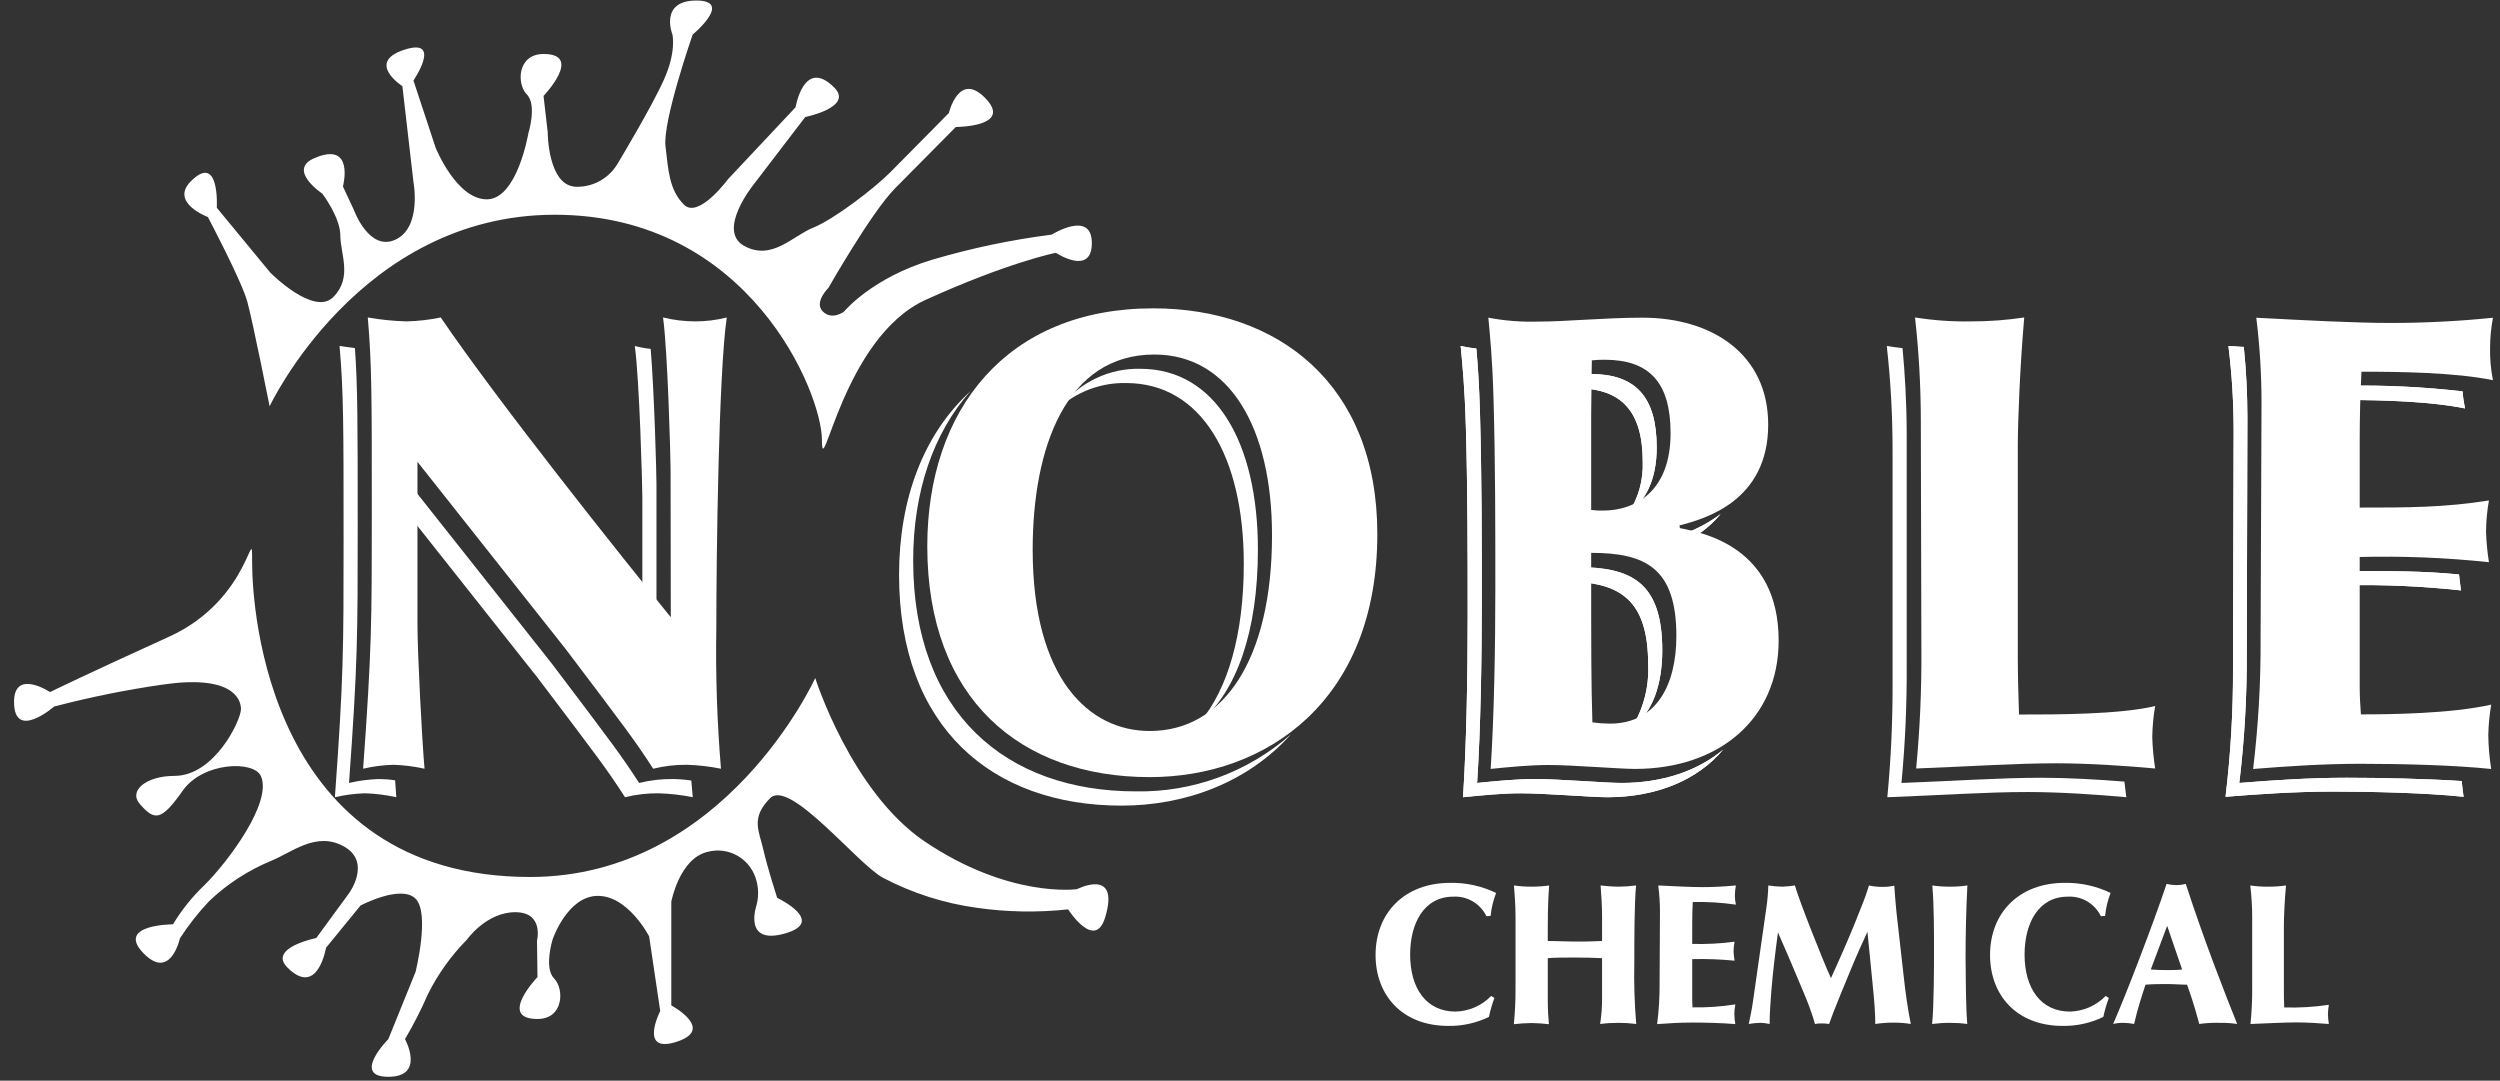
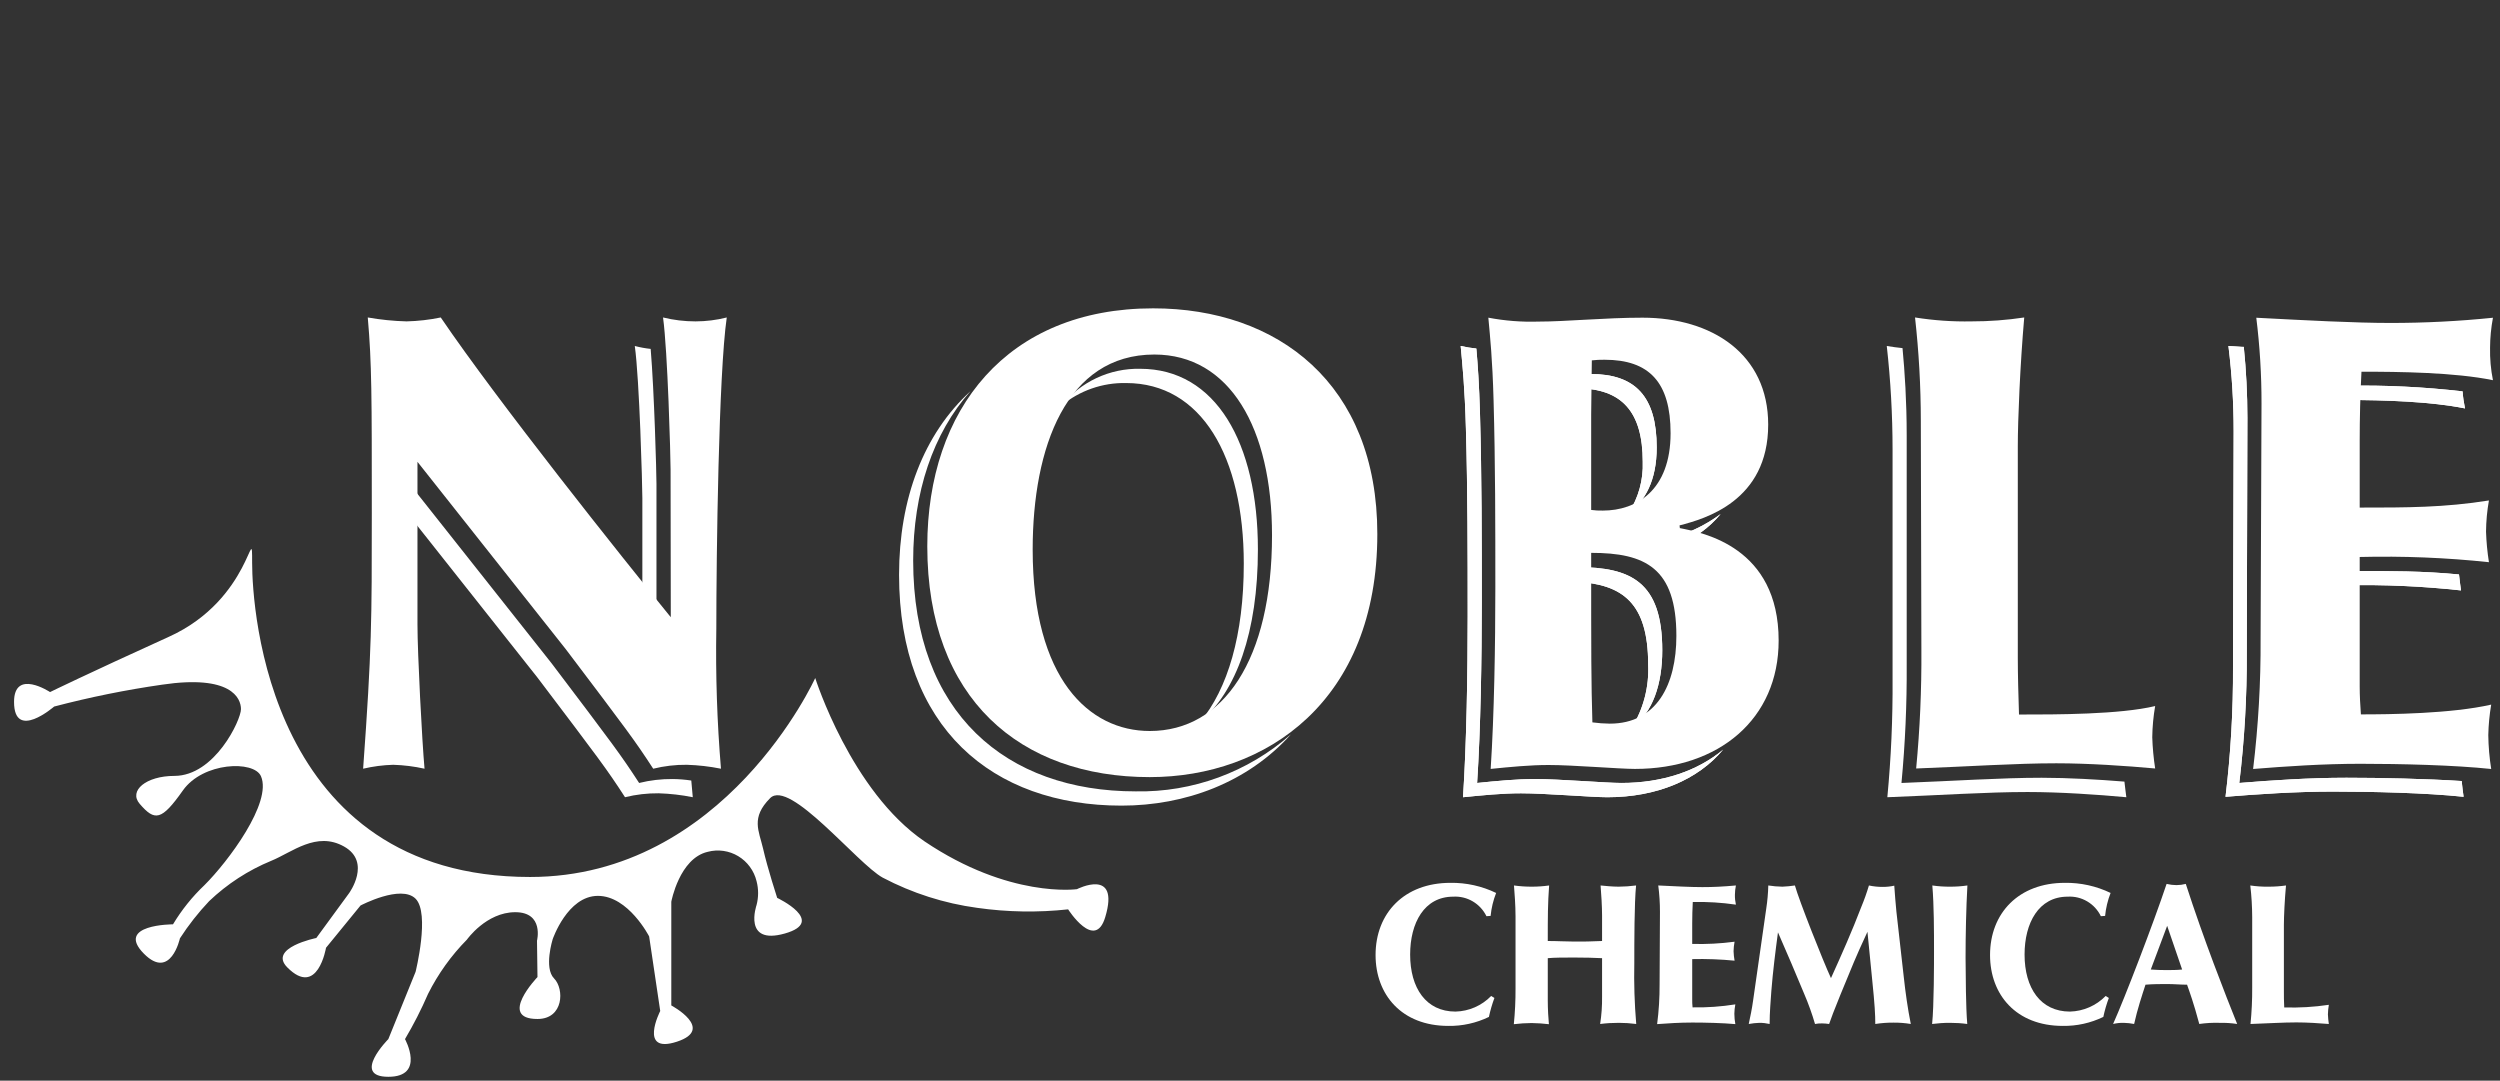
<svg xmlns="http://www.w3.org/2000/svg" width="155" height="67" viewBox="0 0 155 67" fill="none">
  <rect x="0" y="0" width="155" height="67" fill="#333333" stroke="none" />
-   <path d="M16.716 25.19C16.716 25.19 22.291 13.314 34.395 13.314C46.499 13.314 50.959 24.407 50.959 27.267C50.959 30.127 52.245 20.925 57.396 18.587C62.546 16.249 65.461 15.674 65.461 15.674C65.461 15.674 67.693 17.146 67.693 15.069C67.693 12.991 65.203 14.547 65.203 14.547C62.707 14.866 60.24 15.383 57.825 16.094C54.048 17.221 52.333 19.316 52.333 19.316C52.333 19.316 51.602 19.882 51.02 19.316C50.438 18.75 51.365 17.844 51.365 17.844C51.365 17.844 54.026 13.164 55.483 11.688L59.26 7.873C59.26 7.873 62.866 7.873 61.063 6.057C59.439 4.417 58.831 7.007 58.831 7.007L55.186 10.693C54.197 11.688 51.707 13.597 50.42 14.114C49.134 14.631 47.847 16.196 46.132 15.241C44.416 14.286 46.731 11.431 46.731 11.431L49.926 7.255C49.926 7.255 52.932 6.649 51.729 5.434C49.843 3.529 49.326 6.649 49.326 6.649L45.134 11.113C45.134 11.113 43.305 13.597 42.403 12.686C41.502 11.776 41.445 10.64 41.261 9.075C41.077 7.511 42.946 2.141 42.946 2.141C42.946 2.141 45.493 0.033 43.173 0.033C40.854 0.033 41.69 2.141 41.69 2.141C41.69 2.141 41.948 3.18 41.174 4.917C40.399 6.653 38.312 10.114 38.312 10.114C38.053 10.565 37.68 10.938 37.232 11.195C36.784 11.453 36.276 11.586 35.76 11.581C33.958 11.581 33.958 8.2 33.958 8.2L33.699 5.946C33.699 5.946 36.189 3.348 33.699 3.348C32.067 3.348 32.023 5.208 32.666 5.858C33.31 6.508 32.754 8.284 32.754 8.284C32.754 8.284 32.067 12.359 30.181 12.359C28.295 12.359 27.008 9.155 27.008 9.155L25.634 4.992C25.634 4.992 27.463 2.304 25.061 3.087C22.659 3.869 24.947 5.341 24.947 5.341L25.639 11.321C25.639 11.321 26.155 14.092 24.523 14.856C22.89 15.621 21.95 13.036 21.95 13.036L21.262 11.564C21.262 11.564 22.015 8.731 19.512 9.796C17.762 10.53 19.985 12.006 19.985 12.006C19.985 12.006 21.101 13.477 21.101 14.604C21.101 15.732 21.871 17.208 20.663 18.419C19.455 19.63 16.759 16.903 16.759 16.903L13.442 12.881C13.442 12.881 13.639 9.42 11.828 11.245C10.515 12.571 12.887 13.455 12.887 13.455C12.887 13.455 14.978 17.402 15.333 18.702C15.687 20.001 16.716 25.19 16.716 25.19Z" fill="white" />
  <path d="M66.77 55.129C66.77 55.129 62.587 55.717 57.318 52.163C52.767 49.069 50.544 42.038 50.544 42.038C50.544 42.038 44.965 54.373 32.865 54.373C16.629 54.373 15.632 37.751 15.632 34.891C15.632 32.031 15.632 37.136 10.485 39.474C5.339 41.812 3.103 42.908 3.103 42.908C3.103 42.908 0.871 41.437 0.871 43.518C0.871 45.967 3.357 43.806 3.357 43.806C5.563 43.227 7.8 42.773 10.056 42.449C14.323 41.817 14.94 43.284 14.94 43.965C14.94 44.645 13.312 48.106 10.809 48.106C9.059 48.106 7.96 49.025 8.661 49.838C9.601 50.93 10.013 50.886 11.339 49.008C12.59 47.24 15.745 47.133 16.179 48.124C16.892 49.754 14.135 53.427 12.678 54.877C11.921 55.594 11.265 56.412 10.726 57.308C10.726 57.308 7.12 57.308 8.923 59.129C10.582 60.804 11.155 58.178 11.155 58.178C11.687 57.355 12.294 56.583 12.967 55.871C14.086 54.804 15.392 53.956 16.817 53.37C18.104 52.848 19.618 51.518 21.334 52.486C23.049 53.454 21.644 55.376 21.644 55.376L19.61 58.156C19.61 58.156 16.608 58.762 17.811 59.977C19.697 61.882 20.213 58.762 20.213 58.762L22.353 56.141C22.353 56.141 24.865 54.815 25.767 55.721C26.668 56.627 25.767 60.251 25.767 60.251L24.077 64.424C24.077 64.424 21.762 66.761 24.077 66.761C26.392 66.761 25.11 64.424 25.11 64.424C25.645 63.52 26.123 62.582 26.541 61.617C27.164 60.377 27.976 59.243 28.948 58.258C28.948 58.258 30.147 56.556 31.946 56.556C33.744 56.556 33.294 58.324 33.294 58.324L33.324 60.578C33.324 60.578 30.834 63.177 33.324 63.177C34.952 63.177 34.996 61.312 34.352 60.662C33.709 60.013 34.265 58.236 34.265 58.236C34.265 58.236 35.18 55.544 37.07 55.544C38.961 55.544 40.247 58.059 40.247 58.059L40.934 62.682C40.934 62.682 39.56 65.369 41.962 64.587C44.365 63.805 41.621 62.337 41.621 62.337V55.907C41.621 55.907 42.12 53.219 43.879 52.813C44.197 52.729 44.527 52.709 44.852 52.756C45.177 52.802 45.489 52.913 45.771 53.083C46.053 53.252 46.298 53.477 46.493 53.743C46.689 54.009 46.829 54.312 46.907 54.634C47.034 55.118 47.034 55.626 46.907 56.11C46.907 56.11 46.032 58.62 48.658 57.878C51.283 57.135 48.185 55.668 48.185 55.668C48.185 55.668 47.59 53.843 47.31 52.61C47.052 51.5 46.54 50.7 47.748 49.485C48.955 48.269 53.152 53.547 54.727 54.413C56.559 55.377 58.544 56.011 60.591 56.287C62.458 56.553 64.35 56.584 66.224 56.38C66.224 56.38 67.891 58.992 68.525 56.861C69.457 53.754 66.77 55.129 66.77 55.129Z" fill="white" />
  <path d="M92.16 56.804C91.972 56.42 91.677 56.1 91.31 55.885C90.944 55.669 90.522 55.568 90.099 55.593C88.3 55.593 87.429 57.228 87.429 59.182C87.429 61.259 88.414 62.718 90.239 62.718C91.074 62.699 91.868 62.352 92.453 61.75L92.654 61.873C92.512 62.256 92.398 62.649 92.313 63.049C91.527 63.43 90.664 63.62 89.793 63.606C86.909 63.606 85.285 61.675 85.285 59.213C85.285 56.601 87.075 54.736 89.924 54.736C90.904 54.721 91.875 54.936 92.76 55.363C92.581 55.819 92.466 56.298 92.418 56.786L92.16 56.804Z" fill="white" />
  <path d="M93.963 56.817C93.963 56.123 93.901 55.346 93.866 54.899C94.233 54.95 94.603 54.975 94.973 54.974C95.332 54.974 95.69 54.949 96.046 54.899C95.962 56.053 95.962 56.817 95.962 58.342C96.588 58.342 97.091 58.377 97.621 58.377C98.15 58.377 98.658 58.377 99.328 58.342V56.755C99.328 56.247 99.279 55.381 99.236 54.899C99.481 54.926 99.988 54.974 100.352 54.974C100.714 54.971 101.077 54.946 101.437 54.899C101.327 55.964 101.327 58.466 101.327 59.69C101.3 60.957 101.339 62.224 101.446 63.487C101.087 63.439 100.726 63.416 100.365 63.416C99.978 63.415 99.593 63.438 99.209 63.487C99.296 62.927 99.336 62.361 99.328 61.794V59.407C98.824 59.381 98.247 59.367 97.612 59.367C96.978 59.367 96.387 59.367 95.962 59.407V62.015C95.962 62.536 95.997 63.182 96.032 63.5C95.676 63.458 95.319 63.434 94.96 63.429C94.592 63.431 94.223 63.455 93.857 63.5C93.931 62.766 93.966 62.028 93.963 61.29V56.817Z" fill="white" />
  <path d="M102.917 56.535C102.918 55.988 102.883 55.441 102.812 54.899C103.836 54.948 104.812 55.001 105.543 55.001C106.191 55.001 106.799 54.974 107.626 54.899C107.588 55.087 107.567 55.278 107.565 55.469C107.56 55.677 107.581 55.885 107.626 56.088C106.741 55.959 105.846 55.904 104.952 55.925C104.93 56.367 104.917 56.809 104.917 57.251V58.523C105.795 58.547 106.672 58.502 107.543 58.386C107.505 58.582 107.485 58.78 107.481 58.979C107.488 59.174 107.509 59.369 107.543 59.562C106.67 59.477 105.793 59.444 104.917 59.465V61.926C104.917 62.112 104.917 62.285 104.939 62.457C105.827 62.474 106.714 62.411 107.591 62.271C107.553 62.463 107.533 62.659 107.53 62.855C107.531 63.07 107.552 63.284 107.591 63.495C106.834 63.425 105.74 63.398 104.93 63.398C104.121 63.398 103.412 63.447 102.742 63.495C102.848 62.675 102.899 61.848 102.895 61.02L102.917 56.535Z" fill="white" />
  <path d="M118.032 60.556C118.137 61.533 118.277 62.523 118.469 63.487C118.115 63.428 117.756 63.399 117.397 63.403C117.019 63.4 116.642 63.428 116.268 63.487C116.268 62.93 116.233 62.276 116.08 60.791C116.032 60.309 115.822 58.205 115.782 57.772C114.973 59.518 114.907 59.739 114.102 61.683C113.643 62.819 113.586 62.978 113.406 63.487C113.261 63.465 113.115 63.453 112.969 63.451C112.822 63.448 112.675 63.459 112.531 63.487C112.346 62.852 112.122 62.229 111.861 61.621C111.333 60.346 110.791 59.074 110.234 57.807C110.072 59.018 109.918 60.247 109.822 61.458C109.778 62.103 109.717 62.784 109.717 63.487C109.509 63.439 109.296 63.415 109.083 63.416C108.861 63.423 108.64 63.447 108.422 63.487C108.527 63.005 108.623 62.536 108.693 62.028L109.507 56.336C109.58 55.86 109.623 55.38 109.634 54.899C109.924 54.944 110.216 54.97 110.509 54.974C110.769 54.964 111.027 54.938 111.284 54.899C111.542 55.827 113.012 59.54 113.52 60.645C114.181 59.186 114.833 57.715 115.402 56.225C115.583 55.792 115.74 55.349 115.874 54.899C116.152 54.959 116.435 54.989 116.719 54.988C116.963 54.99 117.207 54.965 117.445 54.912C117.48 55.385 117.528 56.075 117.577 56.521L118.032 60.556Z" fill="white" />
  <path d="M121.97 63.487C121.615 63.438 121.257 63.415 120.898 63.416C120.528 63.415 120.158 63.439 119.791 63.487C119.909 62.399 119.909 59.615 119.909 59.018C119.909 57.732 119.909 56.123 119.804 54.899C120.171 54.952 120.541 54.977 120.911 54.974C121.269 54.975 121.625 54.95 121.979 54.899C121.9 56.309 121.865 57.971 121.865 59.381C121.878 60.556 121.878 62.399 121.97 63.487Z" fill="white" />
  <path d="M130.253 56.804C130.067 56.42 129.772 56.1 129.406 55.885C129.04 55.669 128.619 55.568 128.196 55.593C126.394 55.593 125.523 57.228 125.523 59.182C125.523 61.259 126.512 62.718 128.337 62.718C129.171 62.697 129.965 62.35 130.551 61.75L130.748 61.873C130.605 62.256 130.491 62.649 130.406 63.049C129.622 63.429 128.76 63.62 127.89 63.606C125.006 63.606 123.383 61.675 123.383 59.213C123.383 56.601 125.173 54.736 128.017 54.736C128.999 54.721 129.971 54.936 130.857 55.363C130.679 55.819 130.564 56.298 130.516 56.786L130.253 56.804Z" fill="white" />
  <path d="M134.329 54.802C134.529 54.851 134.735 54.876 134.941 54.877C135.136 54.876 135.33 54.851 135.519 54.802C136.622 58.218 137.978 61.683 138.705 63.486C138.34 63.432 137.971 63.408 137.602 63.416C137.185 63.403 136.768 63.427 136.355 63.486C136.014 62.2 135.729 61.422 135.598 61.051C135.2 61.051 134.797 61.011 134.377 61.011C133.957 61.011 133.48 61.011 133.02 61.051C132.823 61.657 132.517 62.572 132.316 63.486C132.102 63.445 131.886 63.421 131.668 63.416C131.447 63.411 131.227 63.435 131.012 63.486C131.729 61.891 133.515 57.237 134.329 54.802ZM134.364 57.401L133.349 60.11C133.668 60.136 133.987 60.145 134.303 60.145C134.618 60.145 134.963 60.145 135.292 60.11L134.364 57.401Z" fill="white" />
  <path d="M139.636 56.866C139.634 56.209 139.595 55.552 139.518 54.899C139.896 54.955 140.278 54.98 140.66 54.974C141.018 54.974 141.377 54.949 141.732 54.899C141.649 55.783 141.601 56.844 141.601 57.352V61.374C141.601 61.732 141.601 62.103 141.622 62.461C142.547 62.49 143.473 62.435 144.388 62.298C144.354 62.495 144.335 62.694 144.331 62.894C144.339 63.093 144.358 63.291 144.388 63.487C143.802 63.438 143.036 63.389 142.375 63.389C141.552 63.389 140.598 63.451 139.531 63.487C139.606 62.739 139.641 61.988 139.636 61.237V56.866Z" fill="white" />
  <path d="M145.479 48.221C143.181 48.221 140.844 48.38 138.836 48.544C139.159 45.869 139.313 43.176 139.3 40.482L139.339 25.897C139.338 24.433 139.264 22.969 139.116 21.513L138.162 21.451C138.379 23.21 138.488 24.981 138.486 26.754L138.446 41.339C138.46 44.034 138.305 46.726 137.982 49.401C139.991 49.237 142.328 49.078 144.625 49.078C147.107 49.078 150.446 49.158 152.743 49.401C152.695 49.069 152.655 48.747 152.625 48.424C150.415 48.283 147.623 48.221 145.479 48.221Z" fill="white" />
  <path d="M145.443 36.288C147.827 36.239 150.211 36.346 152.581 36.606C152.541 36.288 152.493 35.952 152.458 35.616C150.248 35.404 148.323 35.399 145.456 35.399L145.443 36.288Z" fill="white" />
  <path d="M145.518 24.801C147.806 24.801 150.725 24.894 152.83 25.322C152.756 24.974 152.706 24.621 152.681 24.266C150.315 23.992 147.934 23.874 145.553 23.913C145.535 24.213 145.531 24.491 145.518 24.801Z" fill="white" />
  <path d="M145.479 48.221C143.181 48.221 140.844 48.38 138.836 48.544C139.159 45.869 139.313 43.176 139.3 40.482L139.339 25.897C139.338 24.433 139.264 22.969 139.116 21.513L138.162 21.451C138.379 23.21 138.488 24.981 138.486 26.754L138.446 41.339C138.46 44.034 138.305 46.726 137.982 49.401C139.991 49.237 142.328 49.078 144.625 49.078C147.107 49.078 150.446 49.158 152.743 49.401C152.695 49.069 152.655 48.747 152.625 48.424C150.415 48.283 147.623 48.221 145.479 48.221Z" fill="white" />
  <path d="M145.443 36.288C147.827 36.239 150.211 36.346 152.581 36.606C152.541 36.288 152.493 35.952 152.458 35.616C150.248 35.404 148.323 35.399 145.456 35.399L145.443 36.288Z" fill="white" />
  <path d="M145.518 24.801C147.806 24.801 150.725 24.894 152.83 25.322C152.756 24.974 152.706 24.621 152.681 24.266C150.315 23.992 147.934 23.874 145.553 23.913C145.535 24.213 145.531 24.491 145.518 24.801Z" fill="white" />
  <path d="M126.582 48.221C124.07 48.221 121.16 48.42 117.891 48.544C118.122 46.105 118.23 43.656 118.215 41.207V26.975C118.215 24.898 118.096 23.064 117.956 21.583C117.632 21.548 117.304 21.508 116.98 21.451C117.218 23.578 117.338 25.718 117.339 27.859V42.091C117.355 44.54 117.247 46.989 117.015 49.428C120.284 49.304 123.195 49.105 125.706 49.105C127.719 49.105 130.052 49.264 131.833 49.428C131.798 49.14 131.75 48.8 131.715 48.46C130.117 48.331 128.24 48.221 126.582 48.221Z" fill="white" />
  <path d="M102.716 27.744C102.716 24.598 101.403 23.188 98.62 23.188C98.357 23.184 98.094 23.198 97.832 23.227C97.832 23.373 97.832 23.669 97.832 24.076C100.541 24.103 101.849 25.512 101.849 28.628C101.892 29.753 101.586 30.862 100.974 31.802C101.985 31.086 102.716 29.795 102.716 27.744Z" fill="white" />
  <path d="M106.684 31.863C105.67 32.621 104.508 33.154 103.275 33.428V33.627C103.472 33.667 103.713 33.715 104.019 33.786C105.056 33.386 105.973 32.724 106.684 31.863Z" fill="white" />
  <path d="M103.061 40.318C103.061 36.084 101.123 35.161 97.779 35.161V36.071C100.58 36.243 102.186 37.357 102.186 41.202C102.25 42.58 101.895 43.945 101.171 45.114C102.479 44.194 103.061 42.4 103.061 40.318Z" fill="white" />
  <path d="M100.527 48.544C99.56 48.544 96.685 48.3 95.175 48.3C94.024 48.3 92.803 48.42 91.582 48.544C91.801 45.198 91.871 40.844 91.871 37.335C91.871 33.468 91.871 29.556 91.761 25.685C91.709 23.811 91.621 22.591 91.534 21.61C91.207 21.577 90.883 21.524 90.562 21.451C90.672 22.662 90.816 23.992 90.886 26.569C90.996 30.44 90.996 34.352 90.996 38.219C90.996 41.728 90.926 46.082 90.707 49.428C91.928 49.304 93.149 49.184 94.3 49.184C95.809 49.184 98.676 49.428 99.652 49.428C102.715 49.428 105.266 48.353 106.837 46.475C105.249 47.801 103.065 48.544 100.527 48.544Z" fill="white" />
  <path d="M102.716 27.744C102.716 24.598 101.403 23.188 98.62 23.188C98.357 23.184 98.094 23.198 97.832 23.227C97.832 23.373 97.832 23.669 97.832 24.076C100.541 24.103 101.849 25.512 101.849 28.628C101.892 29.753 101.586 30.862 100.974 31.802C101.985 31.086 102.716 29.795 102.716 27.744Z" fill="white" />
  <path d="M106.684 31.863C105.67 32.621 104.508 33.154 103.275 33.428V33.627C103.472 33.667 103.713 33.715 104.019 33.786C105.056 33.386 105.973 32.724 106.684 31.863Z" fill="white" />
  <path d="M103.061 40.318C103.061 36.084 101.123 35.161 97.779 35.161V36.071C100.58 36.243 102.186 37.357 102.186 41.202C102.25 42.58 101.895 43.945 101.171 45.114C102.479 44.194 103.061 42.4 103.061 40.318Z" fill="white" />
  <path d="M100.527 48.544C99.56 48.544 96.685 48.3 95.175 48.3C94.024 48.3 92.803 48.42 91.582 48.544C91.801 45.198 91.871 40.844 91.871 37.335C91.871 33.468 91.871 29.556 91.761 25.685C91.709 23.811 91.621 22.591 91.534 21.61C91.207 21.577 90.883 21.524 90.562 21.451C90.672 22.662 90.816 23.992 90.886 26.569C90.996 30.44 90.996 34.352 90.996 38.219C90.996 41.728 90.926 46.082 90.707 49.428C91.928 49.304 93.149 49.184 94.3 49.184C95.809 49.184 98.676 49.428 99.652 49.428C102.715 49.428 105.266 48.353 106.837 46.475C105.249 47.801 103.065 48.544 100.527 48.544Z" fill="white" />
  <path d="M77.99 34.069C77.99 27.439 75.365 22.865 70.695 22.865C69.761 22.844 68.834 23.04 67.986 23.437C67.138 23.834 66.391 24.421 65.803 25.154C66.933 24.217 68.358 23.718 69.82 23.749C74.489 23.749 77.115 28.306 77.115 34.953C77.115 39.373 76.117 42.709 74.41 44.76C76.651 42.873 77.99 39.196 77.99 34.069Z" fill="white" />
  <path d="M70.411 49.065C62.398 49.065 56.617 44.23 56.617 34.754C56.617 30.538 57.838 26.874 60.171 24.253C57.269 26.904 55.742 30.922 55.742 35.638C55.742 45.114 61.523 49.949 69.536 49.949C73.474 49.949 77.347 48.53 80.038 45.529C77.374 47.873 73.943 49.133 70.411 49.065V49.065Z" fill="white" />
  <path d="M39.826 38.069L40.701 39.152V29.998C40.701 29.34 40.565 24.31 40.342 21.632C40.01 21.597 39.681 21.536 39.357 21.451C39.646 23.506 39.826 30.118 39.826 30.882V38.069Z" fill="white" />
-   <path d="M23.508 48.3C22.878 48.318 22.252 48.4 21.639 48.544C22.177 41.127 22.177 39.35 22.177 32.699C22.177 26.326 22.177 23.996 22.006 21.583L21.052 21.451C21.302 24.315 21.302 26.312 21.302 33.583C21.302 40.234 21.302 42.011 20.764 49.428C21.377 49.283 22.003 49.202 22.632 49.184C23.285 49.204 23.933 49.286 24.571 49.428C24.549 49.162 24.523 48.8 24.497 48.38C24.169 48.329 23.839 48.303 23.508 48.3V48.3Z" fill="white" />
  <path d="M41.709 48.3C41.007 48.294 40.307 48.375 39.626 48.544C38.475 46.776 38.042 46.205 34.2 41.127L25.01 29.517V31.506L33.324 42.011C37.166 47.089 37.6 47.651 38.751 49.427C39.432 49.259 40.132 49.178 40.834 49.184C41.545 49.206 42.254 49.287 42.952 49.427C42.917 49.083 42.886 48.738 42.86 48.393C42.479 48.335 42.094 48.304 41.709 48.3V48.3Z" fill="white" />
  <path d="M140.214 25.004C140.216 23.231 140.108 21.46 139.89 19.7C143.015 19.864 145.995 20.023 148.205 20.023C150.328 20.024 152.451 19.916 154.563 19.7C154.448 20.312 154.387 20.934 154.384 21.557C154.37 22.233 154.43 22.909 154.563 23.572C152.191 23.086 148.778 23.046 146.411 23.046C146.336 24.5 146.301 25.91 146.301 27.36V31.47C149.211 31.47 151.553 31.47 154.314 31.028C154.2 31.667 154.14 32.315 154.134 32.964C154.155 33.598 154.215 34.23 154.314 34.856C151.653 34.574 148.976 34.466 146.301 34.533V42.555C146.301 43.16 146.336 43.726 146.376 44.292C148.17 44.292 151.977 44.252 154.454 43.686C154.348 44.311 154.288 44.944 154.274 45.578C154.284 46.281 154.344 46.983 154.454 47.677C152.156 47.434 148.817 47.355 146.336 47.355C144.039 47.355 141.702 47.514 139.693 47.677C140.016 45.003 140.171 42.31 140.157 39.616L140.214 25.004Z" fill="white" />
  <path d="M119.091 26.091C119.09 23.95 118.97 21.811 118.732 19.683C119.89 19.867 121.062 19.949 122.233 19.926C123.327 19.928 124.42 19.846 125.502 19.683C125.248 22.626 125.104 26.012 125.104 27.665V40.765C125.104 41.936 125.143 43.143 125.178 44.301C127.511 44.301 131.427 44.301 133.62 43.775C133.509 44.414 133.449 45.062 133.44 45.711C133.461 46.359 133.521 47.005 133.62 47.646C131.821 47.483 129.489 47.324 127.493 47.324C124.981 47.324 122.071 47.523 118.802 47.646C119.034 45.208 119.142 42.759 119.126 40.31L119.091 26.091Z" fill="white" />
  <path d="M104.15 32.743C105.589 33.026 110.276 33.914 110.276 39.717C110.276 44.579 106.574 47.673 101.366 47.673C100.399 47.673 97.524 47.43 96.014 47.43C94.864 47.43 93.643 47.549 92.422 47.673C92.641 44.327 92.711 39.974 92.711 36.464C92.711 32.597 92.711 28.686 92.601 24.814C92.531 22.237 92.387 20.907 92.277 19.696C93.296 19.89 94.331 19.971 95.367 19.939C97.117 19.939 99.498 19.696 101.835 19.696C106.145 19.696 109.628 21.954 109.628 26.326C109.628 31.081 105.69 32.169 104.132 32.575L104.15 32.743ZM98.653 31.616C98.892 31.649 99.134 31.662 99.375 31.656C101.458 31.656 103.576 30.405 103.576 26.86C103.576 23.714 102.264 22.304 99.48 22.304C99.217 22.3 98.954 22.314 98.693 22.343C98.693 22.83 98.653 25.168 98.653 25.689V31.616ZM98.653 34.268C98.653 40.836 98.653 42.166 98.728 44.787C99.085 44.836 99.444 44.862 99.804 44.866C102.714 44.866 103.935 42.449 103.935 39.426C103.935 35.2 101.997 34.277 98.653 34.277V34.268Z" fill="white" />
  <path d="M71.286 48.181C63.273 48.181 57.492 43.346 57.492 33.87C57.492 25.367 62.446 19.117 71.496 19.117C79.219 19.117 85.394 23.793 85.394 33.106C85.398 43.465 78.502 48.181 71.286 48.181ZM71.57 21.981C66.113 21.981 64.026 27.727 64.026 34.074C64.026 42.095 67.526 45.322 71.286 45.322C75.846 45.322 78.865 40.902 78.865 33.185C78.865 26.538 76.239 21.981 71.57 21.981Z" fill="white" />
  <path d="M41.576 29.114C41.576 28.35 41.396 21.738 41.108 19.683C41.767 19.845 42.442 19.926 43.121 19.926C43.774 19.925 44.425 19.844 45.059 19.683C44.556 23.152 44.412 34.476 44.412 38.953C44.363 41.858 44.459 44.764 44.7 47.66C44.002 47.52 43.294 47.438 42.582 47.417C41.881 47.41 41.181 47.492 40.499 47.66C39.348 45.892 38.915 45.322 35.073 40.243L25.883 28.633V38.71C25.883 40.522 26.168 45.967 26.321 47.66C25.683 47.518 25.035 47.437 24.382 47.417C23.753 47.434 23.127 47.516 22.514 47.66C23.052 40.243 23.052 38.467 23.052 31.815C23.052 24.562 23.052 22.534 22.802 19.683C23.598 19.823 24.402 19.905 25.209 19.926C25.921 19.908 26.63 19.827 27.327 19.683C30.828 24.845 38.569 34.56 41.589 38.268L41.576 29.114Z" fill="white" />
</svg>